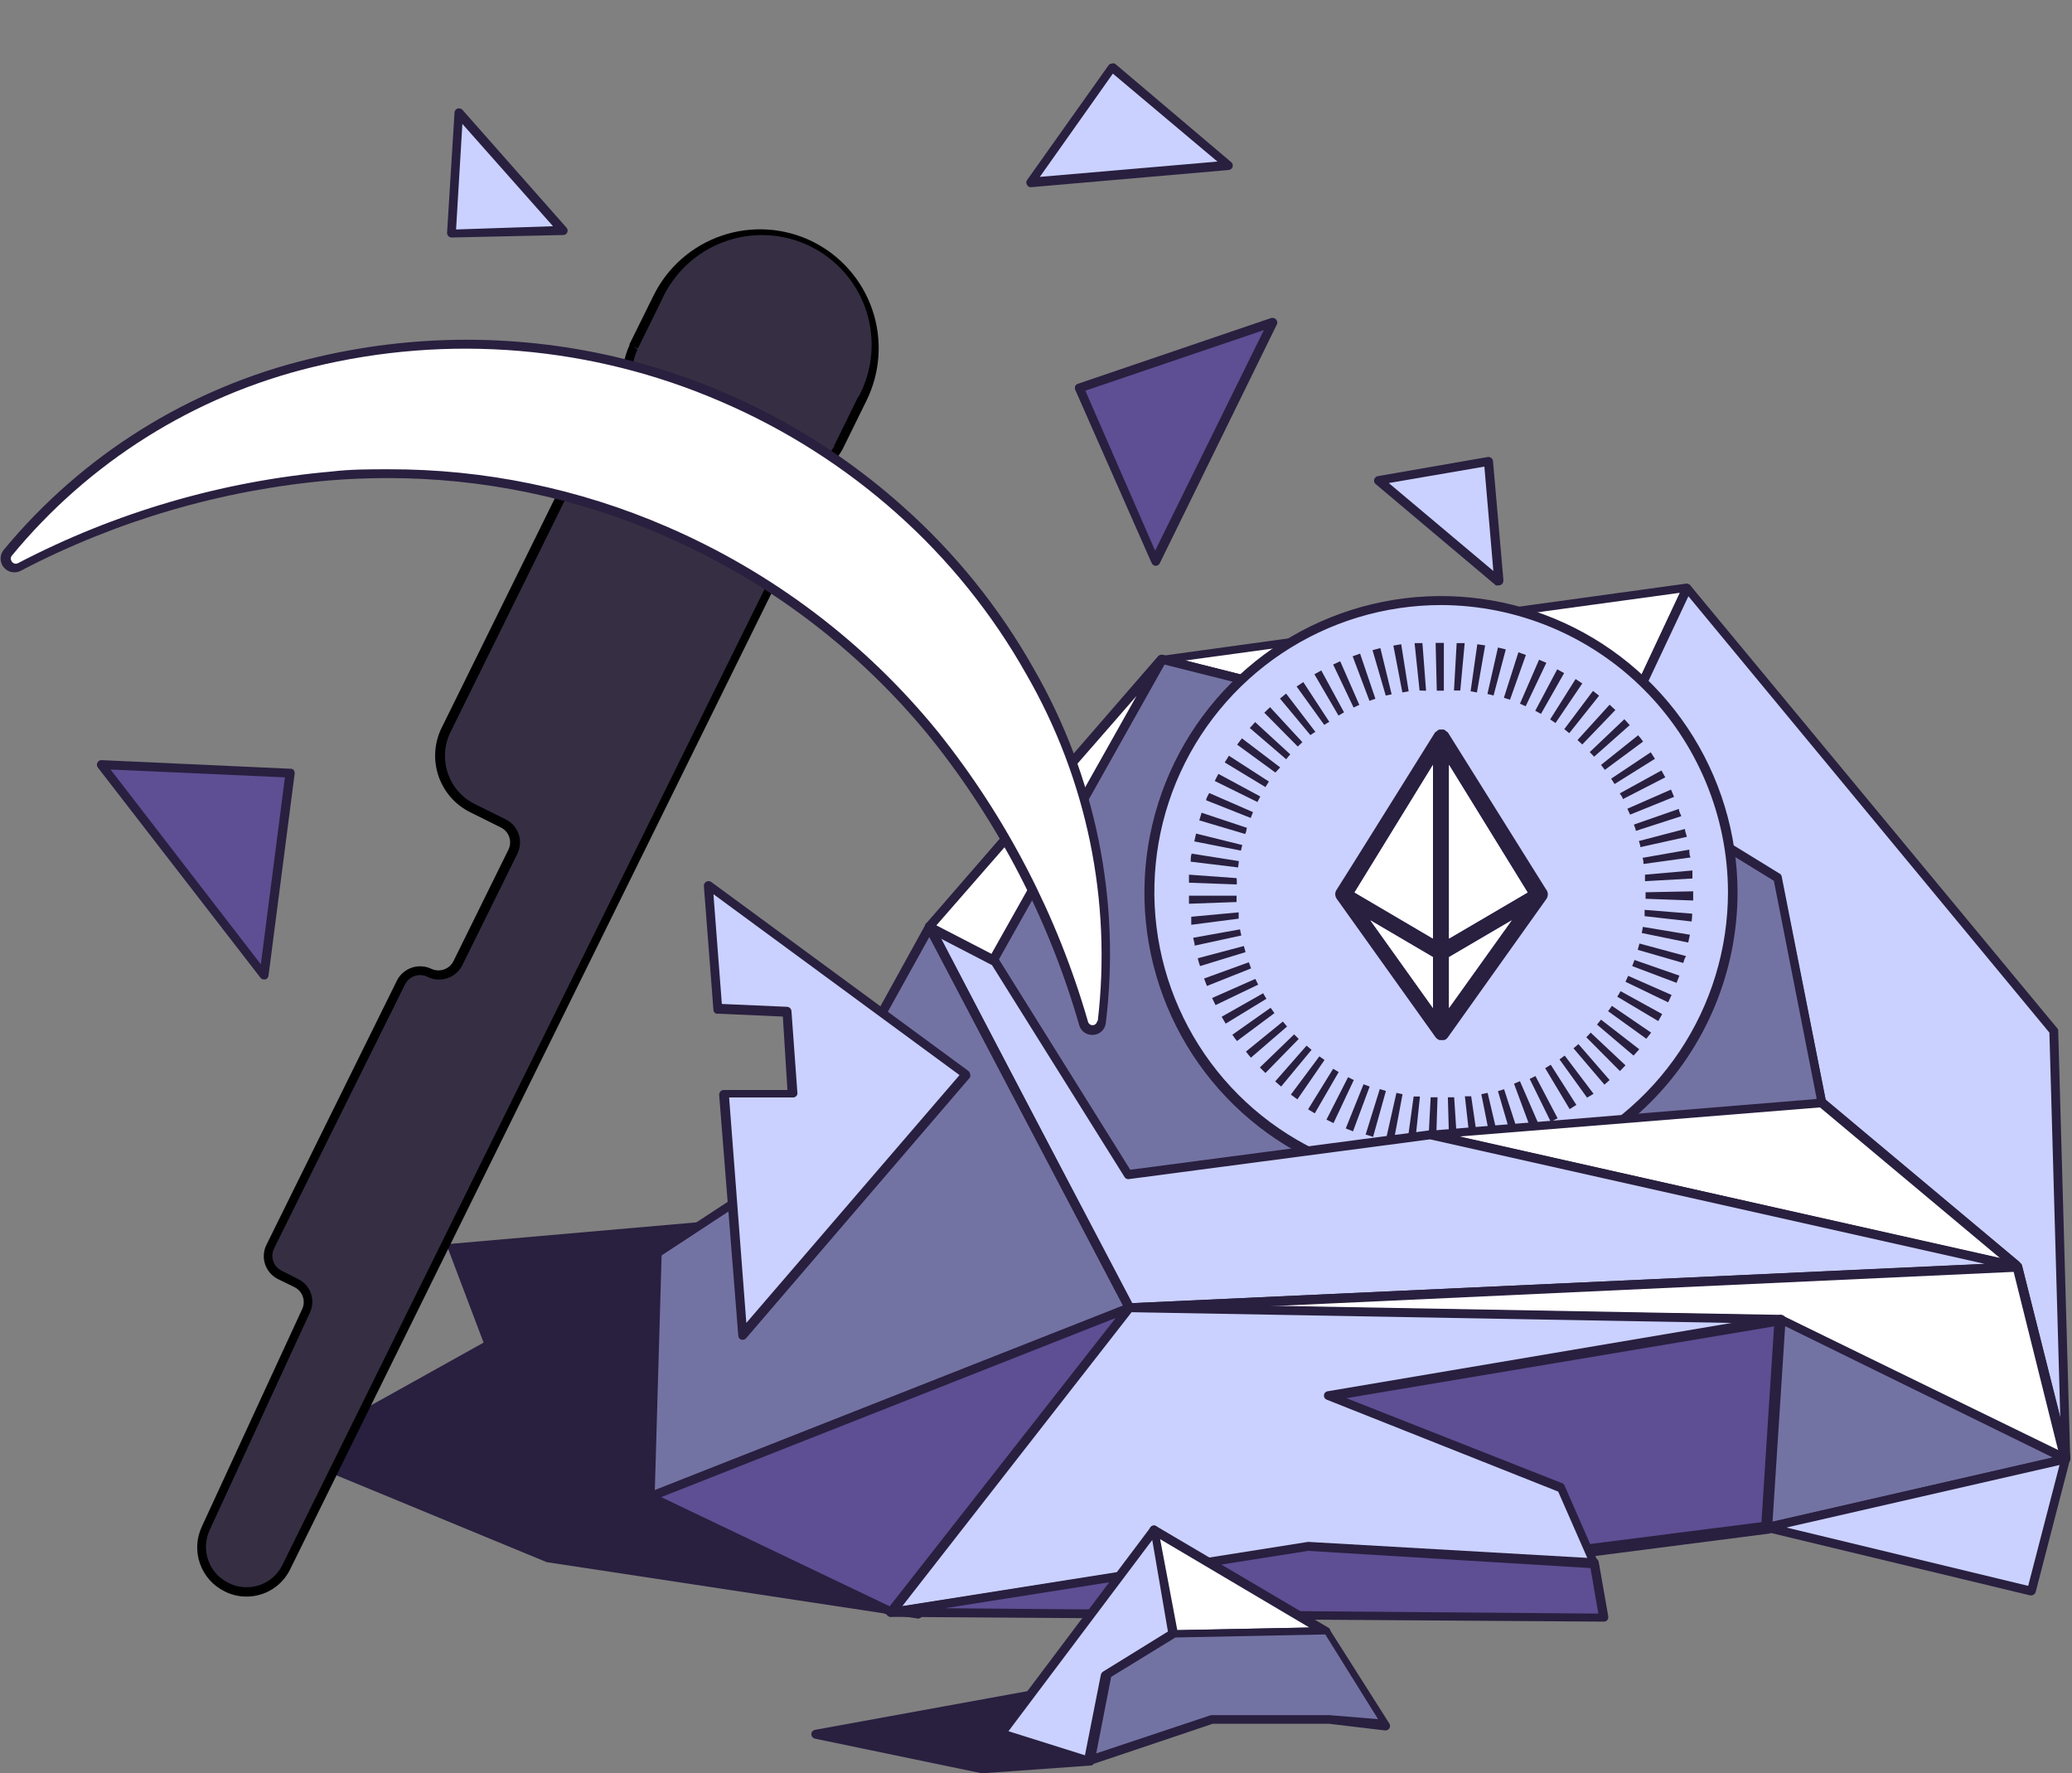
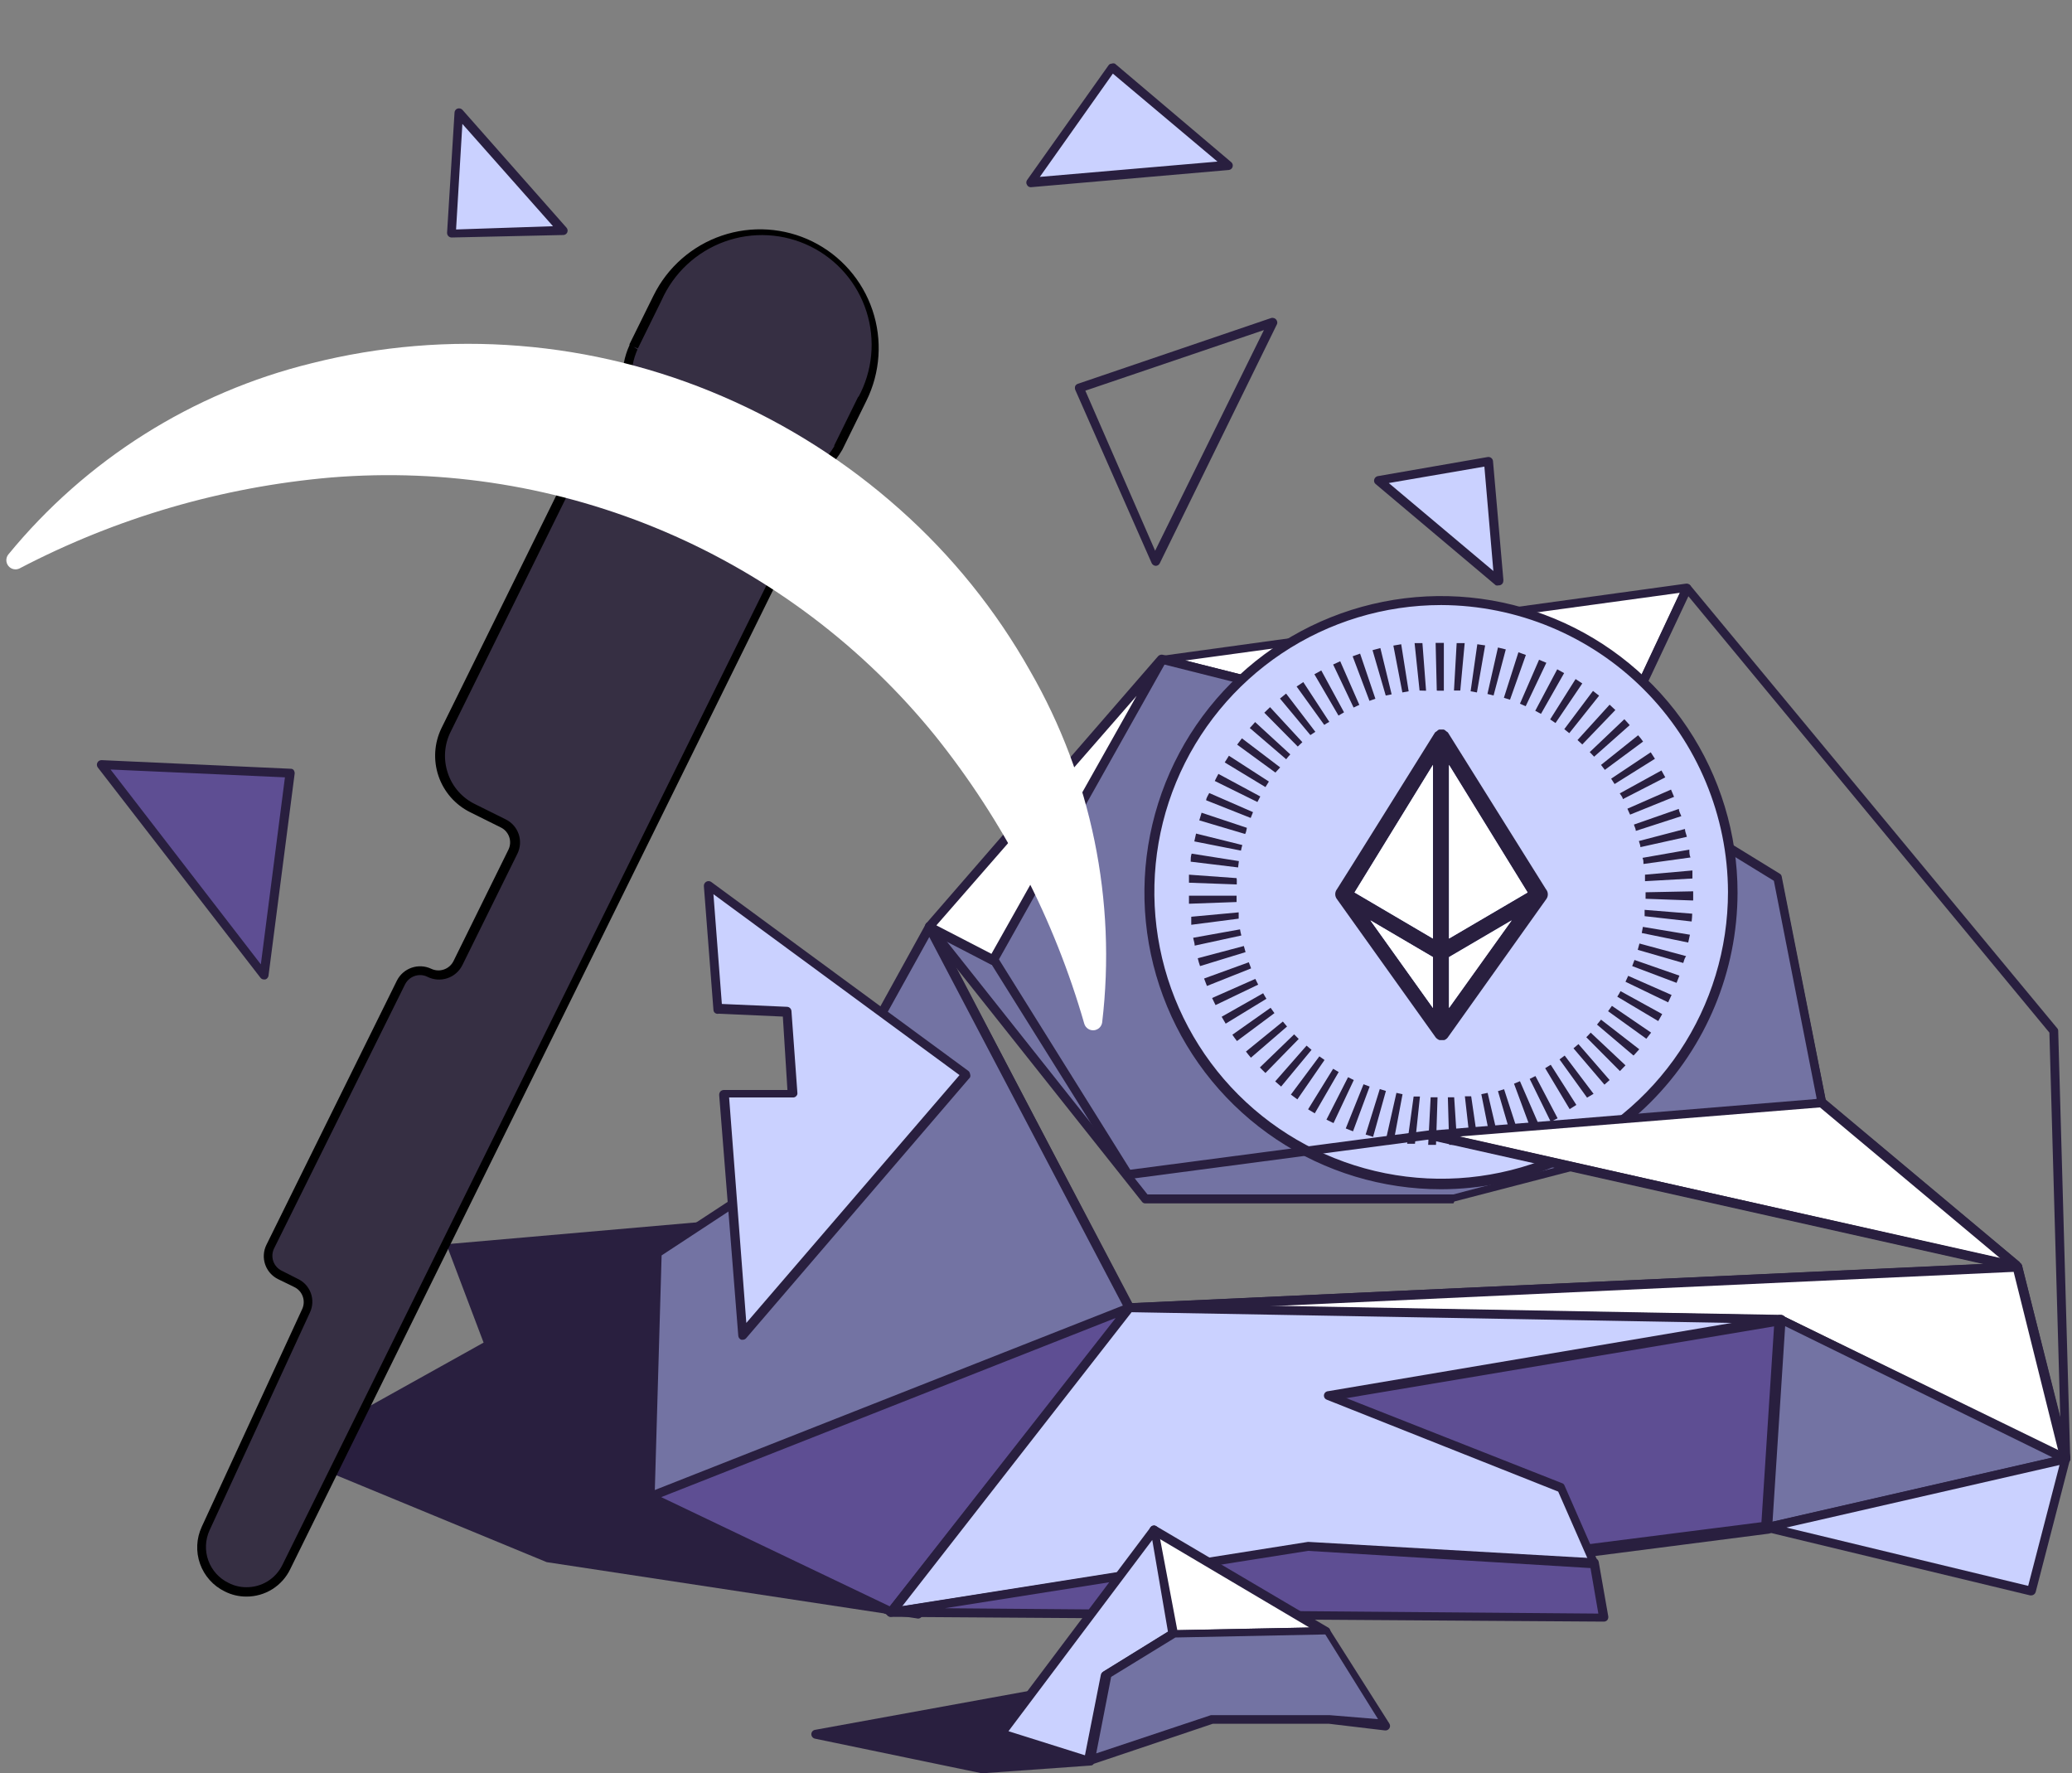
<svg xmlns="http://www.w3.org/2000/svg" width="298" height="255" viewBox="0 0 298 255" fill="none">
  <rect x="0" y="0" width="298" height="255" fill="#808080" stroke="none" />
  <g clip-path="url(#clip0_41_1988)">
    <path d="M156.535 253.247L141.19 254.347L117.21 249.369L149.825 243.429L156.535 253.247Z" fill="#291F3F" />
    <path d="M141.19 255.007L117.21 250.03C117.064 249.999 116.933 249.919 116.839 249.804C116.744 249.689 116.69 249.546 116.688 249.397C116.685 249.247 116.737 249.1 116.832 248.985C116.928 248.869 117.062 248.791 117.21 248.765L149.825 242.825C149.947 242.799 150.074 242.809 150.191 242.853C150.308 242.897 150.41 242.973 150.485 243.072L157.223 252.89C157.278 252.991 157.307 253.104 157.307 253.22C157.307 253.335 157.278 253.448 157.223 253.55C157.172 253.648 157.098 253.733 157.007 253.795C156.916 253.858 156.81 253.896 156.7 253.907L141.328 255.007H141.19ZM120.538 249.507L141.218 253.825L155.38 252.78L149.523 244.227L120.538 249.507Z" fill="#291F3F" />
    <path d="M131.84 232.1L78.655 223.987L42.3 208.972L70.213 193.38L64.96 179.52L129.227 173.745L131.84 232.1Z" fill="#291F3F" />
    <path d="M131.84 232.732L78.627 224.647L42.135 209.577C42.022 209.529 41.925 209.448 41.856 209.346C41.788 209.243 41.751 209.123 41.75 209C41.738 208.88 41.76 208.76 41.814 208.653C41.867 208.546 41.95 208.456 42.053 208.395L69.552 193.077L64.493 179.712C64.447 179.623 64.423 179.524 64.423 179.423C64.423 179.323 64.447 179.224 64.493 179.135C64.542 179.054 64.611 178.987 64.692 178.939C64.773 178.891 64.865 178.864 64.96 178.86L129.145 173.25C129.238 173.199 129.342 173.172 129.448 173.172C129.553 173.172 129.657 173.199 129.75 173.25C129.82 173.305 129.877 173.376 129.915 173.457C129.953 173.538 129.972 173.627 129.97 173.717L132.72 232.072C132.719 232.165 132.699 232.257 132.661 232.342C132.623 232.427 132.568 232.504 132.5 232.567C132.417 232.655 132.311 232.717 132.194 232.746C132.077 232.775 131.954 232.77 131.84 232.732ZM43.84 208.89L78.985 223.41L131.235 231.33L128.65 174.432L65.895 179.932L70.873 193.022C70.929 193.165 70.93 193.324 70.874 193.467C70.817 193.61 70.709 193.726 70.57 193.792L43.84 208.89Z" fill="#291F3F" />
    <path d="M256.057 189.722L190.965 200.64L189.948 217.277L227.65 223.052L254.133 219.642L256.057 189.722Z" fill="#5E4E93" />
    <path d="M227.65 223.905L189.947 218.13C189.739 218.09 189.552 217.976 189.42 217.81C189.289 217.643 189.222 217.434 189.232 217.222L190.25 200.722C190.26 200.527 190.337 200.342 190.467 200.197C190.597 200.052 190.773 199.956 190.965 199.925L256.057 188.925C256.185 188.91 256.315 188.922 256.438 188.96C256.561 188.998 256.675 189.061 256.773 189.145C256.869 189.23 256.944 189.336 256.991 189.456C257.039 189.575 257.058 189.704 257.047 189.832L255.122 219.752C255.111 219.951 255.031 220.139 254.895 220.285C254.76 220.431 254.577 220.524 254.38 220.55L227.898 223.96L227.65 223.905ZM190.855 216.535L227.65 222.172L253.335 218.9L255.15 190.74L191.9 201.355L190.855 216.535Z" fill="#291F3F" />
    <path d="M242.693 84.562L167.095 94.93L230.345 110.825L242.693 84.562Z" fill="white" />
    <path d="M230.345 111.484H230.18L166.93 95.562C166.787 95.524 166.662 95.437 166.577 95.317C166.492 95.196 166.451 95.049 166.462 94.902C166.469 94.755 166.528 94.616 166.629 94.51C166.73 94.403 166.866 94.338 167.013 94.325L242.5 83.93C242.613 83.917 242.728 83.933 242.834 83.977C242.939 84.02 243.033 84.089 243.105 84.177C243.166 84.276 243.198 84.391 243.198 84.507C243.198 84.623 243.166 84.738 243.105 84.837L230.757 111.099C230.723 111.191 230.668 111.274 230.597 111.341C230.525 111.407 230.439 111.457 230.345 111.484ZM170.477 94.984L229.987 109.999L241.592 85.249L170.477 94.984Z" fill="#291F3F" />
-     <path d="M242.693 84.562L230.345 110.825L255.645 126.362L261.997 158.592L290.185 182.187L297.088 209.825L295.355 148.252L242.693 84.562Z" fill="#CAD1FF" />
    <path d="M297.088 210.457C296.944 210.459 296.805 210.411 296.694 210.32C296.584 210.23 296.509 210.103 296.483 209.962L289.608 182.462L261.585 159.004C261.471 158.915 261.393 158.789 261.365 158.647L255.095 126.774L230.015 111.374C229.877 111.294 229.775 111.164 229.729 111.011C229.683 110.858 229.697 110.693 229.767 110.549L242.088 84.287C242.152 84.202 242.235 84.132 242.33 84.085C242.426 84.037 242.531 84.012 242.638 84.012C242.744 84.012 242.85 84.037 242.945 84.085C243.04 84.132 243.123 84.202 243.188 84.287L295.85 147.839C295.954 147.941 296.013 148.079 296.015 148.224L297.747 209.797C297.743 209.957 297.683 210.111 297.578 210.231C297.472 210.351 297.328 210.431 297.17 210.457H297.088ZM262.575 158.207L290.598 181.637C290.705 181.731 290.782 181.856 290.818 181.994L296.318 203.994L294.75 148.499L242.83 85.745L231.17 110.494L255.92 125.757C255.994 125.801 256.056 125.861 256.104 125.932C256.152 126.004 256.183 126.085 256.195 126.169L262.575 158.207Z" fill="#291F3F" />
    <path d="M255.645 126.362L261.998 158.592L209.033 172.397H164.73L133.655 133.292L167.095 94.93L230.345 110.825L255.645 126.362Z" fill="#7373A3" />
    <path d="M209.032 173.057H164.73C164.633 173.06 164.537 173.04 164.451 172.996C164.364 172.953 164.29 172.889 164.235 172.809L133.16 133.677C133.061 133.562 133.007 133.416 133.007 133.264C133.007 133.113 133.061 132.967 133.16 132.852L166.572 94.352C166.657 94.267 166.762 94.205 166.878 94.171C166.993 94.138 167.115 94.133 167.232 94.159L230.482 110.082H230.647L255.975 125.647C256.049 125.691 256.111 125.751 256.159 125.822C256.207 125.894 256.238 125.975 256.25 126.059L262.602 158.289C262.629 158.449 262.596 158.613 262.51 158.75C262.424 158.887 262.29 158.987 262.135 159.032L209.17 172.782L209.032 173.057ZM165.032 171.764H209.032L261.282 158.014L255.122 126.664L230.125 111.319L167.342 95.534L134.507 133.292L165.032 171.764Z" fill="#291F3F" />
    <path d="M249.265 128.369C249.27 136.683 246.81 144.811 242.195 151.725C237.58 158.639 231.017 164.029 223.338 167.213C215.659 170.397 207.208 171.231 199.054 169.611C190.9 167.99 183.411 163.988 177.532 158.11C171.654 152.231 167.652 144.742 166.031 136.588C164.411 128.434 165.245 119.983 168.429 112.304C171.613 104.625 177.003 98.062 183.917 93.447C190.831 88.832 198.959 86.371 207.272 86.377C218.41 86.377 229.091 90.801 236.966 98.676C244.841 106.551 249.265 117.232 249.265 128.369Z" fill="#CAD1FF" />
    <path d="M207.273 171.022C198.835 171.027 190.586 168.531 183.569 163.847C176.551 159.164 171.08 152.504 167.847 144.711C164.615 136.918 163.766 128.341 165.409 120.065C167.051 111.79 171.111 104.187 177.075 98.219C183.039 92.252 190.639 88.187 198.914 86.539C207.188 84.891 215.766 85.734 223.561 88.961C231.356 92.189 238.019 97.656 242.707 104.67C247.395 111.685 249.898 119.933 249.898 128.37C249.883 139.672 245.388 150.509 237.399 158.504C229.409 166.499 218.575 171 207.273 171.022ZM207.273 87.01C199.114 87.01 191.139 89.429 184.355 93.961C177.572 98.494 172.285 104.936 169.162 112.474C166.04 120.011 165.223 128.305 166.815 136.307C168.407 144.309 172.335 151.659 178.104 157.428C183.873 163.197 191.223 167.125 199.225 168.717C207.227 170.309 215.521 169.492 223.058 166.37C230.596 163.247 237.038 157.96 241.571 151.177C246.103 144.393 248.523 136.418 248.523 128.26C248.486 117.331 244.129 106.859 236.401 99.131C228.673 91.403 218.202 87.046 207.273 87.01Z" fill="#291F3F" />
    <path d="M207.273 161.205C225.407 161.205 240.108 146.504 240.108 128.37C240.108 110.235 225.407 95.534 207.273 95.534C189.138 95.534 174.438 110.235 174.438 128.37C174.438 146.504 189.138 161.205 207.273 161.205Z" fill="#CAD1FF" />
    <path d="M206.53 164.642H205.403L205.76 157.794H206.75L206.53 164.642ZM208.428 164.642L208.235 157.794H209.143L209.582 164.642H208.428ZM203.505 164.477H202.378L203.312 157.684H204.22L203.505 164.477ZM211.452 164.477L210.683 157.657H211.59L212.58 164.449L211.452 164.477ZM200.452 164.092L199.325 163.872L200.837 157.162L201.717 157.354L200.452 164.092ZM214.395 164.092L213.048 157.354L213.955 157.162L215.523 163.844L214.395 164.092ZM197.482 163.487L196.41 163.157L198.445 156.612L199.325 156.887L197.482 163.487ZM217.365 163.487L215.44 156.914L216.32 156.639L218.438 163.157C218.135 162.964 217.75 163.102 217.42 163.184L217.365 163.487ZM194.595 162.689L193.55 162.277L196.107 155.924L196.987 156.254L194.595 162.689ZM220.225 162.524L217.75 155.842L218.602 155.484L221.352 161.809L220.225 162.524ZM191.79 161.507L190.773 161.012L193.88 154.907L194.705 155.319L191.79 161.507ZM223.03 161.314L220.005 155.154L220.83 154.742L224.02 160.819L223.03 161.314ZM189.095 160.104L188.133 159.527L191.735 153.697L192.533 154.164L189.095 160.104ZM225.753 159.499L222.232 153.614L223.03 153.119L226.715 158.894L225.753 159.499ZM186.592 158.097L185.658 157.409L189.755 151.909L190.497 152.432L186.592 158.097ZM228.255 157.849L224.295 152.349L225.038 151.799L229.19 157.299L228.255 157.849ZM184.255 156.254L183.403 155.512L187.913 150.369L188.628 150.974L184.255 156.254ZM230.757 155.979L226.303 150.754L227.017 150.149L231.5 155.319L230.757 155.979ZM182 154.302C181.725 154.027 181.45 153.779 181.202 153.504L186.125 148.747L186.785 149.407L182 154.302ZM232.985 154.027L228.145 149.159C228.365 148.967 228.557 148.719 228.777 148.499L233.783 153.202L232.985 154.027ZM179.91 152.102C179.662 151.799 179.415 151.524 179.195 151.222L184.503 146.904L185.107 147.619L179.91 152.102ZM234.91 151.772L229.685 147.344L230.263 146.629L235.763 150.892C235.433 151.249 235.212 151.497 234.965 151.772H234.91ZM177.903 149.709C177.655 149.407 177.462 149.104 177.242 148.802L182.742 144.924L183.293 145.694L177.903 149.709ZM236.78 149.379L231.28 145.419L231.83 144.649L237.467 148.499L236.78 149.379ZM176.28 147.207L175.702 146.217L181.67 142.834C181.835 143.109 181.973 143.384 182.138 143.632L176.28 147.207ZM238.513 146.849L232.6 143.329C232.772 143.073 232.928 142.807 233.068 142.532L239.062 145.832C238.87 146.189 238.677 146.519 238.485 146.849H238.513ZM174.822 144.539L174.327 143.522L180.543 140.772L180.955 141.597L174.822 144.539ZM239.943 144.154L233.783 141.184C233.92 140.909 234.03 140.607 234.168 140.332L240.41 143.082C240.245 143.467 240.08 143.824 239.915 144.154H239.943ZM173.585 141.789L173.173 140.717L179.607 138.379L179.938 139.259L173.585 141.789ZM241.152 141.349L234.745 138.929L235.075 138.049L241.537 140.304C241.4 140.662 241.262 140.992 241.125 141.349H241.152ZM172.595 138.929C172.46 138.561 172.35 138.185 172.265 137.802L178.893 136.042L179.14 136.922L172.595 138.929ZM242.115 138.489L235.543 136.592L235.79 135.684L242.5 137.499C242.308 137.747 242.198 138.104 242.088 138.489H242.115ZM171.825 135.987C171.825 135.602 171.66 135.217 171.605 134.859L178.342 133.649C178.391 133.946 178.455 134.24 178.535 134.529L171.825 135.987ZM242.83 135.547L236.12 134.172L236.285 133.292L243.05 134.419C242.967 134.749 242.885 135.162 242.803 135.547H242.83ZM171.33 132.989C171.33 132.604 171.33 132.219 171.33 131.834L178.15 131.202V132.109L171.33 132.989ZM243.352 132.522L236.533 131.752V130.844L243.38 131.394C243.38 131.779 243.325 132.164 243.297 132.522H243.352ZM171 129.964C171 129.579 171 129.194 171 128.809H177.847C177.847 129.112 177.847 129.414 177.847 129.717L171 129.964ZM243.49 129.497L236.67 129.249V128.314L243.517 128.177V129.442L243.49 129.497ZM177.847 127.187L171 126.939C171 126.554 171 126.169 171 125.784L177.847 126.279C177.902 126.499 177.875 126.884 177.875 127.187H177.847ZM236.588 126.719C236.588 126.389 236.588 126.087 236.588 125.784L243.408 125.179C243.408 125.564 243.408 125.949 243.408 126.334L236.588 126.719ZM178.04 124.739L171.247 123.914C171.247 123.529 171.247 123.144 171.385 122.759L178.178 123.832C178.15 124.134 178.095 124.437 178.067 124.739H178.04ZM236.368 124.244C236.368 123.942 236.368 123.667 236.23 123.364L242.967 122.182C242.967 122.567 242.967 122.952 243.132 123.309L236.368 124.244ZM178.452 122.319L171.77 120.999L172.018 119.872L178.673 121.522C178.595 121.784 178.531 122.051 178.48 122.319H178.452ZM235.928 121.824C235.928 121.549 235.79 121.247 235.707 120.944L242.335 119.212C242.335 119.597 242.527 119.954 242.61 120.339L235.928 121.824ZM179.058 119.927L172.485 117.974L172.815 116.874L179.332 119.047C179.25 119.349 179.25 119.624 179.085 119.927H179.058ZM235.267 119.487C235.267 119.184 235.075 118.882 234.993 118.579L241.455 116.324C241.455 116.654 241.675 117.012 241.812 117.369L235.267 119.487ZM179.855 117.617L173.475 115.087C173.475 114.729 173.75 114.399 173.915 114.042L180.212 116.792C180.13 117.012 179.993 117.314 179.883 117.617H179.855ZM234.443 117.149C234.305 116.874 234.195 116.599 234.057 116.297L240.328 113.547C240.465 113.904 240.63 114.234 240.767 114.592L234.443 117.149ZM180.845 115.334L174.712 112.309C174.877 111.979 175.043 111.622 175.235 111.292L181.258 114.537L180.845 115.334ZM233.398 114.922C233.398 114.647 233.122 114.372 232.957 114.097L238.953 110.797L239.503 111.787L233.398 114.922ZM182 113.189L176.143 109.642L176.747 108.679L182.495 112.392L182 113.189ZM232.215 112.749L231.72 111.979L237.412 108.184L238.017 109.119L232.215 112.749ZM183.43 111.099L177.93 107.084L178.617 106.177L184.117 110.357L183.43 111.099ZM230.812 110.714L230.263 109.999L235.598 105.737C235.857 106.022 236.096 106.325 236.312 106.644L230.812 110.714ZM184.97 109.174L179.745 104.692C180.02 104.417 180.267 104.114 180.515 103.839L185.575 108.487C185.358 108.712 185.156 108.951 184.97 109.202V109.174ZM229.273 108.817L228.64 108.157L233.618 103.427C233.893 103.702 234.14 104.004 234.388 104.279L229.273 108.817ZM186.648 107.359L181.835 102.492L182.66 101.694L187.308 106.727L186.648 107.359ZM227.568 107.057L226.88 106.424L231.5 101.337L232.325 102.107L227.568 107.057ZM188.462 105.709L184.09 100.457L184.97 99.742L189.178 105.242L188.462 105.709ZM225.697 105.434L224.982 104.857L229.108 99.357L229.987 100.044L225.697 105.434ZM190.442 104.224L186.482 98.725L187.445 98.092L191.185 103.812C190.929 103.944 190.681 104.091 190.442 104.252V104.224ZM223.717 103.977L222.947 103.454L226.605 97.652L227.568 98.284L223.717 103.977ZM192.505 102.904L189.04 96.965L190.03 96.415L193.303 102.437L192.505 102.904ZM221.628 102.657L220.803 102.217L223.965 96.249L224.955 96.799L221.628 102.657ZM194.678 101.749L191.735 95.562L192.753 95.094L195.503 101.364L194.678 101.749ZM219.428 101.557L218.602 101.199L221.352 94.874L222.398 95.314L219.428 101.557ZM196.96 100.787L194.54 94.379L195.612 93.995L197.812 100.484L196.96 100.787ZM217.173 100.622L216.293 100.347L218.383 93.802L219.455 94.187L217.173 100.622ZM199.298 100.017L197.4 93.499L198.528 93.197L200.15 99.852L199.298 100.017ZM214.808 100.017L213.928 99.797L215.44 93.115L216.567 93.389L214.808 100.017ZM201.69 99.577L200.398 92.84L201.525 92.647L202.597 99.412L201.69 99.577ZM212.415 99.577L211.508 99.412L212.47 92.647L213.597 92.812L212.415 99.577ZM204.165 99.302L203.45 92.482H204.577L205.1 99.329L204.165 99.302ZM210.023 99.302H209.115L209.5 92.482H210.655L210.023 99.302ZM206.64 99.302L206.475 92.454H207.658V99.329H206.778L206.64 99.302Z" fill="#291F3F" />
    <path d="M222.342 127.874L208.235 105.324L207.96 105.132C207.876 105.025 207.761 104.948 207.63 104.912C207.63 104.912 207.41 104.912 207.327 104.912C207.245 104.912 207.107 104.912 206.997 104.912C206.867 104.948 206.751 105.025 206.667 105.132L206.393 105.324C206.393 105.324 192.395 127.764 192.285 127.874C192.124 128.078 192.037 128.33 192.037 128.589C192.037 128.849 192.124 129.101 192.285 129.304L206.503 149.214C206.646 149.373 206.825 149.495 207.025 149.572H207.383H207.712C207.908 149.502 208.08 149.378 208.207 149.214L222.425 129.249C222.561 129.042 222.626 128.796 222.611 128.548C222.596 128.301 222.502 128.064 222.342 127.874ZM206.09 144.952L197.097 132.357L206.09 137.637V144.952ZM206.09 134.969L194.815 128.342L206.09 109.999V134.969ZM208.4 144.952V137.637L217.393 132.357L208.4 144.952ZM208.4 134.969V109.999L219.702 128.342L208.4 134.969Z" fill="#291F3F" />
    <path d="M208.4 144.952L217.42 132.357L208.4 137.637V144.952Z" fill="white" />
    <path d="M206.09 144.952V137.637L197.098 132.357L206.09 144.952Z" fill="white" />
    <path d="M206.09 134.97V110L194.815 128.342L206.09 134.97Z" fill="white" />
    <path d="M208.4 134.97L219.702 128.342L208.4 110V134.97Z" fill="white" />
    <path d="M205.677 163.24L290.185 182.187L261.997 158.592L205.677 163.24Z" fill="white" />
    <path d="M290.487 181.5L262.41 157.987C262.259 157.935 262.094 157.935 261.943 157.987L205.622 162.607C205.471 162.626 205.331 162.696 205.226 162.806C205.12 162.917 205.057 163.06 205.045 163.212C205.034 163.367 205.077 163.52 205.168 163.646C205.258 163.771 205.39 163.861 205.54 163.9L290.047 182.847H290.213C290.355 182.838 290.491 182.783 290.6 182.69C290.708 182.597 290.784 182.471 290.815 182.332C290.846 182.192 290.831 182.046 290.772 181.916C290.713 181.786 290.613 181.678 290.487 181.61V181.5ZM209.94 163.432L261.75 159.252L287.71 180.977L209.94 163.432Z" fill="#291F3F" />
-     <path d="M162.228 168.959L142.84 138.022L133.655 133.292L162.448 188.072L290.185 182.187L205.678 163.239L162.228 168.959Z" fill="#CAD1FF" />
    <path d="M290.322 181.5L205.815 162.552H205.595L162.557 168.217L143.5 137.692C143.447 137.585 143.36 137.498 143.252 137.445L134.067 132.715C133.96 132.636 133.83 132.594 133.696 132.594C133.563 132.594 133.433 132.636 133.325 132.715C133.238 132.819 133.19 132.95 133.19 133.086C133.19 133.222 133.238 133.353 133.325 133.457L161.87 188.375C161.928 188.476 162.013 188.56 162.114 188.618C162.216 188.676 162.331 188.706 162.447 188.705L290.185 182.847C290.334 182.816 290.467 182.735 290.563 182.617C290.659 182.5 290.711 182.353 290.711 182.201C290.711 182.049 290.659 181.902 290.563 181.784C290.467 181.666 290.334 181.585 290.185 181.555L290.322 181.5ZM162.75 187.412L135.25 134.75L142.482 138.49L161.732 169.262C161.792 169.367 161.881 169.452 161.989 169.506C162.097 169.56 162.218 169.58 162.337 169.565L205.677 163.845L285.427 181.747L162.75 187.412Z" fill="#291F3F" />
    <path d="M162.448 188.072L256.057 189.722L297.088 209.825L290.185 182.187L162.448 188.072Z" fill="white" />
    <path d="M290.818 182.05C290.78 181.904 290.694 181.776 290.574 181.686C290.454 181.596 290.307 181.55 290.158 181.555L162.42 187.412C162.252 187.425 162.095 187.5 161.978 187.622C161.862 187.743 161.794 187.904 161.788 188.072C161.794 188.238 161.863 188.395 161.98 188.512C162.097 188.629 162.254 188.698 162.42 188.705L255.92 190.355L296.812 210.402H297.088C297.174 210.41 297.261 210.399 297.343 210.371C297.425 210.342 297.499 210.296 297.562 210.236C297.624 210.176 297.673 210.104 297.705 210.023C297.737 209.943 297.752 209.856 297.747 209.77C297.776 209.652 297.776 209.53 297.747 209.412L290.818 182.05ZM256.25 189.145H256.003L182.55 187.852L289.608 182.902L296.043 208.697L256.25 189.145Z" fill="#291F3F" />
    <path d="M115.23 166.677L94.522 180.262L93.505 215.242L128.155 231.879L162.448 188.072L133.655 133.292L115.23 166.677Z" fill="#7373A3" />
    <path d="M134.232 132.989C134.18 132.881 134.098 132.79 133.996 132.727C133.894 132.663 133.775 132.631 133.655 132.632C133.407 132.632 133.215 132.632 133.105 132.962L114.763 166.21L94.165 179.712C94.082 179.772 94.014 179.85 93.966 179.941C93.918 180.031 93.892 180.132 93.89 180.234L92.873 215.215C92.866 215.339 92.896 215.464 92.96 215.571C93.023 215.679 93.117 215.765 93.23 215.82L127.852 232.32C127.943 232.343 128.037 232.343 128.128 232.32C128.227 232.319 128.326 232.296 128.416 232.253C128.506 232.211 128.586 232.149 128.65 232.072L162.943 188.264C163.009 188.162 163.044 188.043 163.044 187.921C163.044 187.799 163.009 187.679 162.943 187.577L134.232 132.989ZM127.962 231L94.165 214.747L95.155 180.537L115.587 167.117C115.674 167.058 115.749 166.984 115.807 166.897L133.655 134.749L161.678 188.099L127.962 231Z" fill="#291F3F" />
    <path d="M128.155 231.88L162.448 188.072L93.505 215.242L128.155 231.88Z" fill="#5E4E93" />
    <path d="M162.2 187.467L93.257 214.637C93.144 214.685 93.047 214.766 92.979 214.868C92.91 214.971 92.873 215.091 92.873 215.215C92.862 215.34 92.89 215.466 92.954 215.574C93.019 215.683 93.115 215.768 93.23 215.82L127.852 232.32C127.943 232.343 128.037 232.343 128.127 232.32C128.227 232.319 128.326 232.296 128.416 232.253C128.506 232.211 128.586 232.149 128.65 232.072L162.942 188.265C163.027 188.154 163.073 188.019 163.073 187.88C163.073 187.74 163.027 187.605 162.942 187.495C162.834 187.419 162.707 187.377 162.575 187.372C162.444 187.367 162.313 187.4 162.2 187.467ZM127.962 231L95.1 215.297L160.467 189.529L127.962 231Z" fill="#291F3F" />
    <path d="M254.132 219.642L297.088 209.825L256.057 189.722L254.132 219.642Z" fill="#7373A3" />
    <path d="M297.5 209.247L256.25 189.145C256.155 189.105 256.051 189.089 255.948 189.097C255.845 189.105 255.746 189.137 255.658 189.191C255.569 189.244 255.495 189.318 255.44 189.405C255.385 189.493 255.352 189.592 255.343 189.695L253.418 219.615C253.406 219.713 253.42 219.813 253.459 219.905C253.498 219.996 253.559 220.076 253.638 220.137C253.691 220.192 253.755 220.235 253.826 220.263C253.897 220.291 253.974 220.305 254.05 220.302H254.188L297.142 210.457C297.271 210.431 297.388 210.366 297.478 210.271C297.568 210.175 297.626 210.054 297.644 209.924C297.663 209.794 297.64 209.662 297.58 209.546C297.519 209.429 297.424 209.335 297.307 209.275L297.5 209.247ZM254.93 218.845L256.745 190.712L295.245 209.605L254.93 218.845Z" fill="#291F3F" />
    <path d="M162.448 188.072L128.155 231.88L188.243 222.365L229.355 224.73L224.598 213.867L190.965 200.64L256.058 189.722L162.448 188.072Z" fill="#CAD1FF" />
    <path d="M256.085 189.089L162.585 187.412C162.338 187.412 162.2 187.412 162.063 187.659L127.633 231.467C127.553 231.56 127.501 231.674 127.485 231.795C127.469 231.916 127.488 232.04 127.54 232.15C127.593 232.261 127.676 232.354 127.78 232.418C127.884 232.482 128.005 232.515 128.128 232.512L188.105 222.997L229.19 225.389C229.301 225.394 229.412 225.371 229.513 225.323C229.613 225.275 229.701 225.204 229.767 225.114C229.816 225.016 229.841 224.908 229.841 224.798C229.841 224.689 229.816 224.58 229.767 224.482L225.01 213.619C224.98 213.541 224.932 213.47 224.87 213.413C224.808 213.356 224.733 213.313 224.653 213.289L193.193 200.887L256.25 190.354C256.408 190.322 256.549 190.236 256.649 190.11C256.75 189.985 256.803 189.828 256.8 189.667C256.793 189.581 256.769 189.498 256.729 189.422C256.689 189.345 256.634 189.278 256.567 189.224C256.5 189.17 256.423 189.13 256.34 189.107C256.257 189.084 256.17 189.078 256.085 189.089ZM190.855 200.089C190.725 200.129 190.612 200.209 190.531 200.318C190.451 200.427 190.407 200.559 190.407 200.694C190.407 200.83 190.451 200.962 190.531 201.071C190.612 201.18 190.725 201.26 190.855 201.299L224.102 214.499L228.338 224.152L188.16 221.842L129.75 230.999L162.75 188.704L249.073 190.244L190.855 200.089Z" fill="#291F3F" />
    <path d="M292.165 228.827L297.088 209.824L254.132 219.642L292.165 228.827Z" fill="#CAD1FF" />
    <path d="M296.95 209.192L253.995 219.037C253.854 219.063 253.727 219.138 253.637 219.249C253.546 219.36 253.498 219.499 253.5 219.642C253.495 219.785 253.539 219.925 253.624 220.04C253.708 220.155 253.83 220.237 253.968 220.274L292 229.432H292.138C292.278 229.428 292.414 229.381 292.527 229.298C292.64 229.214 292.725 229.098 292.77 228.965L297.693 209.962C297.722 209.851 297.723 209.735 297.694 209.624C297.665 209.513 297.608 209.412 297.527 209.33C297.448 209.265 297.354 209.219 297.254 209.195C297.154 209.171 297.05 209.17 296.95 209.192ZM291.698 228.057L256.938 219.669L296.208 210.677L291.698 228.057Z" fill="#291F3F" />
    <path d="M188.243 222.365L128.155 231.879L230.703 232.567L229.355 224.73L188.243 222.365Z" fill="#5E4E93" />
    <path d="M229.382 224.097L188.133 221.732L128.018 231.247C127.857 231.274 127.713 231.359 127.611 231.486C127.51 231.612 127.459 231.772 127.468 231.934C127.481 232.092 127.554 232.24 127.671 232.347C127.788 232.454 127.941 232.513 128.1 232.512L230.675 233.199C230.768 233.198 230.86 233.178 230.945 233.14C231.03 233.102 231.107 233.048 231.17 232.979C231.28 232.829 231.329 232.642 231.307 232.457L229.932 224.619C229.914 224.483 229.85 224.356 229.75 224.261C229.65 224.166 229.52 224.108 229.382 224.097ZM135.883 231.274L188.133 223.024L228.75 225.499L229.878 232.044L135.883 231.274Z" fill="#291F3F" />
    <path d="M168.58 235.069L190.69 234.629L165.967 220.027L168.58 235.069Z" fill="white" />
    <path d="M166.298 219.477C166.195 219.411 166.076 219.375 165.954 219.375C165.832 219.375 165.712 219.411 165.61 219.477C165.513 219.549 165.436 219.645 165.387 219.756C165.339 219.867 165.321 219.989 165.335 220.11L168.085 235.152C168.11 235.303 168.187 235.44 168.303 235.54C168.418 235.641 168.565 235.698 168.718 235.702L190.718 235.262C190.856 235.247 190.986 235.192 191.094 235.105C191.201 235.017 191.281 234.899 191.323 234.767C191.359 234.631 191.349 234.487 191.294 234.358C191.239 234.228 191.143 234.121 191.02 234.052L166.298 219.477ZM169.048 234.437L166.765 221.292L188.325 234.052L169.048 234.437Z" fill="#291F3F" />
    <path d="M143.857 249.287L156.535 253.247L158.955 240.982L168.58 235.069L165.967 220.027L143.857 249.287Z" fill="#CAD1FF" />
    <path d="M166.133 219.394C166.01 219.369 165.884 219.379 165.767 219.423C165.65 219.467 165.548 219.543 165.472 219.642L143.472 248.902C143.424 248.996 143.399 249.099 143.399 249.205C143.399 249.31 143.424 249.413 143.472 249.507C143.507 249.602 143.562 249.688 143.633 249.759C143.704 249.83 143.79 249.885 143.885 249.919L156.563 253.852H156.755C156.863 253.88 156.977 253.88 157.085 253.852C157.164 253.805 157.233 253.742 157.285 253.665C157.337 253.589 157.372 253.503 157.388 253.412L159.753 241.45L169.13 235.674C169.242 235.609 169.331 235.51 169.385 235.392C169.44 235.274 169.456 235.142 169.433 235.014L166.6 220C166.595 219.863 166.547 219.731 166.463 219.622C166.379 219.514 166.264 219.434 166.133 219.394ZM158.625 240.432C158.546 240.479 158.477 240.543 158.425 240.619C158.373 240.695 158.338 240.781 158.323 240.872L156.04 252.422L145.04 248.957L165.72 221.457L167.975 234.63L158.625 240.432Z" fill="#291F3F" />
    <path d="M168.58 235.07L158.955 240.982L156.535 253.247L174.218 247.307H191.075L199.16 248.27L190.69 234.63L168.58 235.07Z" fill="#7373A3" />
    <path d="M191.212 234.3C191.155 234.206 191.074 234.128 190.978 234.075C190.881 234.022 190.773 233.995 190.662 233.997L168.662 234.437C168.564 234.409 168.459 234.409 168.36 234.437L158.735 240.35C158.656 240.396 158.587 240.46 158.535 240.536C158.483 240.612 158.448 240.699 158.432 240.79L156.013 253.027C155.997 253.138 156.009 253.251 156.047 253.357C156.086 253.462 156.149 253.557 156.232 253.632C156.344 253.737 156.492 253.796 156.645 253.797H156.865L174.437 247.885H191.102L199.187 248.847C199.311 248.861 199.435 248.84 199.547 248.787C199.659 248.733 199.754 248.649 199.82 248.545C199.886 248.442 199.922 248.323 199.922 248.201C199.922 248.079 199.886 247.959 199.82 247.857L191.212 234.3ZM191.212 246.647H174.355H174.162L157.662 252.147L159.807 241.147L169.047 235.482L190.607 235.042L198.197 247.225L191.212 246.647Z" fill="#291F3F" />
    <path d="M142.84 138.022L167.095 94.93L133.655 133.292L142.84 138.022Z" fill="white" />
    <path d="M166.6 94.49L133.188 132.989C133.122 133.064 133.073 133.152 133.045 133.246C133.016 133.341 133.009 133.441 133.023 133.539C133.044 133.636 133.087 133.725 133.149 133.802C133.211 133.878 133.29 133.939 133.38 133.979L142.565 138.737C142.655 138.762 142.75 138.762 142.84 138.737C142.955 138.731 143.068 138.698 143.168 138.64C143.268 138.583 143.354 138.503 143.418 138.407L167.645 95.287C167.723 95.153 167.75 94.995 167.72 94.843C167.689 94.691 167.604 94.555 167.48 94.462C167.356 94.358 167.197 94.302 167.035 94.308C166.872 94.313 166.718 94.377 166.6 94.49ZM142.593 137.169L134.673 133.072L163.465 100.072L142.593 137.169Z" fill="#291F3F" />
    <path d="M116.577 35.31C112.665 33.403 108.158 33.119 104.037 34.52C99.917 35.921 96.517 38.893 94.578 42.79L91.25 49.802C88.335 55.715 92.57 63.745 100.682 67.76C108.795 71.775 117.787 70.235 120.702 64.322L124.167 57.31C126.066 53.384 126.334 48.866 124.912 44.743C123.489 40.621 120.493 37.229 116.577 35.31Z" fill="#362F43" />
    <path d="M116.852 34.732C112.793 32.733 108.107 32.428 103.822 33.882C99.537 35.336 96.005 38.431 94 42.487L90.535 49.499V49.637C89.789 51.265 89.452 53.05 89.553 54.837C89.653 56.625 90.189 58.361 91.112 59.895C93.2 63.629 96.401 66.619 100.27 68.447C103.205 69.93 106.442 70.72 109.73 70.757C112.011 70.917 114.291 70.432 116.309 69.357C118.327 68.282 120.002 66.661 121.143 64.68L124.607 57.639C126.616 53.573 126.927 48.876 125.473 44.58C124.019 40.284 120.918 36.742 116.852 34.732ZM123.452 57.007L119.987 64.047C119.987 64.047 119.987 64.047 119.987 64.184C118.938 65.933 117.423 67.356 115.611 68.293C113.8 69.23 111.764 69.645 109.73 69.492C106.641 69.462 103.601 68.718 100.847 67.32C97.218 65.632 94.215 62.841 92.267 59.344C91.442 57.987 90.958 56.45 90.858 54.864C90.757 53.279 91.043 51.693 91.69 50.242L91.14 49.885L91.745 50.105L95.155 43.175C96.019 41.233 97.266 39.486 98.821 38.038C100.376 36.591 102.208 35.472 104.206 34.749C106.204 34.026 108.328 33.714 110.449 33.831C112.571 33.949 114.647 34.493 116.553 35.433C118.459 36.372 120.156 37.686 121.542 39.297C122.928 40.907 123.974 42.781 124.618 44.806C125.263 46.831 125.492 48.965 125.291 51.081C125.091 53.196 124.465 55.249 123.452 57.117V57.007Z" fill="black" />
    <path d="M103.515 62.012C101.586 61.04 99.483 60.461 97.328 60.309C95.173 60.156 93.009 60.433 90.962 61.124C88.915 61.815 87.026 62.906 85.404 64.333C83.783 65.76 82.461 67.495 81.515 69.437L64.08 104.995C63.576 105.979 63.275 107.054 63.195 108.157C63.115 109.26 63.258 110.368 63.614 111.414C63.971 112.461 64.534 113.425 65.271 114.25C66.008 115.074 66.903 115.743 67.903 116.215L72.33 118.414C73.049 118.775 73.597 119.405 73.855 120.167C74.112 120.929 74.058 121.762 73.705 122.485L65.785 138.517C65.609 138.876 65.364 139.196 65.064 139.46C64.764 139.723 64.415 139.925 64.037 140.052C63.658 140.18 63.258 140.232 62.86 140.204C62.461 140.177 62.072 140.071 61.715 139.892C60.992 139.539 60.159 139.485 59.397 139.742C58.635 140 58.005 140.548 57.645 141.267L39 179.299C38.647 180.022 38.593 180.855 38.85 181.617C39.108 182.379 39.656 183.009 40.375 183.37L42.74 184.525C43.45 184.88 43.994 185.498 44.255 186.248C44.517 186.997 44.477 187.819 44.142 188.54L29.705 219.835C29.017 221.34 28.933 223.052 29.47 224.618C30.008 226.184 31.125 227.484 32.593 228.25C34.095 229.02 35.843 229.163 37.451 228.648C39.059 228.132 40.398 227 41.172 225.5L110.94 83.902C111.895 81.978 112.46 79.885 112.604 77.742C112.747 75.599 112.466 73.448 111.776 71.414C111.086 69.38 110.001 67.503 108.583 65.889C107.166 64.276 105.443 62.958 103.515 62.012Z" fill="#362F43" />
    <path d="M103.79 61.435C101.462 60.263 98.889 59.66 96.282 59.675C93.111 59.661 90 60.542 87.305 62.215C84.611 63.888 82.442 66.286 81.047 69.135L63.502 104.692C62.453 106.842 62.294 109.319 63.062 111.585C63.829 113.851 65.46 115.723 67.6 116.792L72.028 118.992C72.595 119.271 73.029 119.762 73.236 120.36C73.442 120.958 73.403 121.613 73.127 122.182L65.207 138.242C64.919 138.8 64.425 139.223 63.829 139.424C63.234 139.624 62.584 139.585 62.017 139.315C61.14 138.901 60.136 138.845 59.217 139.158C58.298 139.471 57.538 140.128 57.095 140.992L38.312 179.025C37.884 179.9 37.82 180.91 38.135 181.832C38.449 182.755 39.116 183.515 39.99 183.947L42.355 185.102C42.916 185.381 43.345 185.868 43.55 186.459C43.756 187.05 43.722 187.698 43.455 188.265L29.017 219.56C28.24 221.232 28.151 223.143 28.768 224.882C29.385 226.62 30.659 228.046 32.318 228.855C33.279 229.346 34.345 229.6 35.425 229.597C36.746 229.606 38.043 229.238 39.163 228.537C40.283 227.835 41.181 226.83 41.75 225.637L111.517 84.177C112.506 82.177 113.09 80.001 113.236 77.775C113.382 75.549 113.088 73.316 112.37 71.203C111.653 69.091 110.525 67.141 109.053 65.464C107.581 63.788 105.792 62.419 103.79 61.435ZM110.5 83.627L40.595 225.087C40.118 226.048 39.38 226.854 38.466 227.414C37.551 227.973 36.497 228.263 35.425 228.25C34.545 228.253 33.678 228.046 32.895 227.645C31.531 226.995 30.478 225.834 29.963 224.414C29.448 222.993 29.514 221.427 30.145 220.055L44.583 188.732C44.987 187.864 45.032 186.87 44.708 185.969C44.383 185.067 43.715 184.331 42.85 183.92L40.513 182.737C39.945 182.459 39.511 181.967 39.304 181.369C39.098 180.771 39.137 180.116 39.413 179.547L58.25 141.57C58.45 141.165 58.76 140.824 59.144 140.586C59.528 140.347 59.971 140.221 60.422 140.222C60.785 140.222 61.143 140.307 61.468 140.47C61.908 140.691 62.388 140.824 62.879 140.86C63.371 140.895 63.865 140.833 64.333 140.677C64.8 140.522 65.233 140.275 65.605 139.951C65.977 139.628 66.281 139.234 66.5 138.792L74.42 122.76C74.848 121.884 74.912 120.874 74.598 119.952C74.283 119.029 73.616 118.269 72.743 117.837L68.315 115.637C67.4 115.193 66.582 114.57 65.912 113.805C65.241 113.04 64.73 112.148 64.41 111.182C63.751 109.238 63.889 107.112 64.795 105.27L82.34 69.712C83.624 67.073 85.626 64.85 88.117 63.298C90.607 61.746 93.485 60.929 96.42 60.94C98.837 60.936 101.22 61.501 103.377 62.59C105.227 63.503 106.878 64.772 108.237 66.323C109.596 67.875 110.635 69.679 111.297 71.633C111.958 73.586 112.228 75.651 112.092 77.709C111.955 79.767 111.414 81.778 110.5 83.627Z" fill="black" />
-     <path d="M166.077 80.712L183.018 46.364L155.242 55.797L166.077 80.712Z" fill="#5E4E93" />
    <path d="M182.825 45.732L155.023 55.192C154.94 55.219 154.863 55.262 154.797 55.319C154.731 55.375 154.677 55.444 154.638 55.522C154.583 55.692 154.583 55.875 154.638 56.044L165.638 80.987C165.691 81.097 165.773 81.19 165.874 81.258C165.976 81.325 166.093 81.365 166.215 81.372C166.335 81.374 166.454 81.341 166.556 81.277C166.658 81.214 166.74 81.123 166.793 81.014L183.595 46.749C183.667 46.644 183.706 46.52 183.706 46.392C183.706 46.264 183.667 46.14 183.595 46.035C183.517 45.907 183.4 45.809 183.261 45.755C183.122 45.7 182.969 45.692 182.825 45.732ZM166.133 79.2L156.095 56.182L181.78 47.465L166.133 79.2Z" fill="#291F3F" />
    <path d="M37.955 140.305L41.695 111.182L14.553 109.945L37.955 140.305Z" fill="#5E4E93" />
    <path d="M41.75 110.55L14.607 109.312C14.485 109.309 14.364 109.341 14.258 109.403C14.153 109.466 14.066 109.556 14.009 109.664C13.952 109.773 13.927 109.895 13.935 110.018C13.944 110.14 13.986 110.257 14.057 110.357L37.46 140.607C37.521 140.687 37.6 140.751 37.691 140.794C37.782 140.837 37.882 140.858 37.983 140.855H38.148C38.267 140.82 38.374 140.753 38.456 140.66C38.539 140.568 38.594 140.454 38.615 140.332L42.383 111.21C42.383 111.031 42.325 110.857 42.218 110.715C42.157 110.654 42.083 110.608 42.002 110.579C41.922 110.551 41.835 110.541 41.75 110.55ZM37.515 138.682L15.9 110.66L40.98 111.787L37.515 138.682Z" fill="#291F3F" />
    <path d="M198.253 69.052L215.55 83.627L214.065 66.357L198.253 69.052Z" fill="#CAD1FF" />
    <path d="M214.725 66.302C214.715 66.212 214.687 66.126 214.642 66.047C214.597 65.969 214.537 65.901 214.465 65.847C214.393 65.793 214.31 65.754 214.223 65.733C214.135 65.712 214.044 65.709 213.955 65.725L198.143 68.475C198.025 68.5 197.917 68.557 197.83 68.639C197.743 68.722 197.68 68.826 197.648 68.942C197.609 69.059 197.607 69.184 197.641 69.302C197.675 69.42 197.745 69.525 197.84 69.602L215.138 84.177C215.273 84.212 215.415 84.212 215.55 84.177C215.635 84.181 215.721 84.167 215.801 84.137C215.88 84.107 215.953 84.061 216.015 84.002C216.077 83.943 216.126 83.872 216.159 83.793C216.193 83.715 216.21 83.63 216.21 83.544C216.225 83.454 216.225 83.361 216.21 83.269L214.725 66.302ZM199.737 69.465L213.487 67.1L214.78 82.115L199.737 69.465Z" fill="#291F3F" />
    <path d="M64.933 33.522L80.965 33.164L65.978 16.224L64.933 33.522Z" fill="#CAD1FF" />
    <path d="M66.5 15.784C66.409 15.692 66.293 15.628 66.166 15.599C66.04 15.569 65.908 15.577 65.785 15.62C65.671 15.662 65.571 15.736 65.498 15.834C65.424 15.931 65.381 16.048 65.373 16.169L64.3 33.467C64.296 33.556 64.311 33.645 64.342 33.728C64.374 33.811 64.422 33.887 64.483 33.952C64.545 34.016 64.619 34.067 64.701 34.102C64.783 34.137 64.871 34.155 64.96 34.154L80.993 33.797C81.118 33.8 81.241 33.765 81.347 33.697C81.452 33.63 81.535 33.532 81.586 33.417C81.636 33.303 81.65 33.175 81.628 33.052C81.606 32.928 81.547 32.815 81.46 32.724L66.5 15.784ZM65.593 32.999L66.5 17.82L79.535 32.532L65.593 32.999Z" fill="#291F3F" />
    <path d="M148.23 26.207L176.692 23.732L159.945 9.652L148.23 26.207Z" fill="#CAD1FF" />
    <path d="M160.358 9.157C160.199 9.093 160.021 9.093 159.863 9.157C159.774 9.158 159.688 9.181 159.611 9.224C159.534 9.267 159.469 9.329 159.423 9.405L147.708 25.904C147.641 26.007 147.606 26.126 147.606 26.248C147.606 26.37 147.641 26.49 147.708 26.592C147.759 26.693 147.838 26.778 147.935 26.836C148.032 26.894 148.144 26.924 148.258 26.922L176.72 24.447C176.845 24.436 176.964 24.389 177.062 24.311C177.16 24.232 177.232 24.127 177.27 24.007C177.311 23.886 177.314 23.756 177.28 23.634C177.246 23.511 177.175 23.401 177.078 23.32L160.358 9.157ZM149.55 25.437L160.055 10.587L175.098 23.237L149.55 25.437Z" fill="#291F3F" />
    <path d="M103.13 145.144L103.158 145.089L113.085 145.529L113.938 157.272L104.065 157.189L106.705 191.839L139.018 154.522L101.755 127.324L103.13 145.144Z" fill="#CAD1FF" />
    <path d="M102.25 126.802C102.146 126.742 102.027 126.71 101.906 126.71C101.786 126.71 101.667 126.742 101.563 126.802C101.455 126.867 101.367 126.961 101.309 127.072C101.251 127.184 101.224 127.309 101.233 127.435L102.608 145.227C102.61 145.354 102.654 145.477 102.734 145.577C102.814 145.676 102.924 145.747 103.048 145.777C103.156 145.805 103.269 145.805 103.378 145.777L112.59 146.19L113.25 156.75H104.065C103.887 156.759 103.719 156.838 103.598 156.97C103.487 157.11 103.428 157.285 103.433 157.465L106.183 192.115C106.196 192.238 106.245 192.356 106.323 192.453C106.401 192.55 106.505 192.624 106.623 192.665H106.815C106.909 192.667 107.002 192.648 107.087 192.61C107.173 192.572 107.249 192.516 107.31 192.445L139.513 154.935C139.577 154.776 139.577 154.598 139.513 154.44C139.492 154.266 139.403 154.108 139.265 154L102.25 126.802ZM107.338 190.245L104.863 157.822H114.048C114.135 157.828 114.222 157.813 114.303 157.78C114.384 157.746 114.457 157.695 114.515 157.63C114.581 157.567 114.631 157.489 114.66 157.403C114.689 157.316 114.696 157.224 114.68 157.135L113.828 145.392C113.815 145.236 113.747 145.089 113.636 144.978C113.525 144.867 113.379 144.8 113.223 144.787L103.818 144.375L102.608 128.59L138 154.605L107.338 190.245Z" fill="#291F3F" />
    <path d="M129.393 73.232C121.83 66.492 113.232 61.013 103.927 57.007C85.272 48.948 64.478 47.276 44.775 52.249C27.654 56.461 12.36 66.11 1.188 79.749C1.007 79.983 0.909 80.27 0.911 80.566C0.913 80.861 1.014 81.147 1.198 81.379C1.381 81.61 1.637 81.773 1.925 81.841C2.212 81.91 2.514 81.88 2.783 81.757C16.711 74.471 31.947 70.022 47.608 68.667C64.022 67.323 80.516 70.005 95.659 76.479C110.803 82.954 124.138 93.025 134.508 105.819C144.329 118.079 151.62 132.165 155.957 147.262C156.051 147.543 156.237 147.785 156.485 147.948C156.732 148.111 157.028 148.185 157.323 148.16C157.618 148.134 157.897 148.01 158.113 147.808C158.329 147.605 158.471 147.335 158.515 147.042C160.594 129.529 156.968 111.812 148.175 96.525C143.251 87.771 136.903 79.899 129.393 73.232Z" fill="white" />
-     <path d="M129.75 72.737C118.33 62.548 104.597 55.299 89.741 51.618C74.885 47.938 59.356 47.938 44.5 51.617C27.244 55.78 11.804 65.43 0.5 79.117C0.228 79.469 0.082 79.903 0.087 80.349C0.091 80.794 0.246 81.225 0.526 81.572C0.806 81.918 1.194 82.16 1.629 82.259C2.063 82.357 2.518 82.306 2.92 82.115C16.771 74.865 31.923 70.435 47.498 69.079C50.248 68.859 52.998 68.749 55.748 68.749C69.392 68.743 82.892 71.552 95.403 76.999C110.4 83.481 123.608 93.491 133.903 106.177C143.656 118.388 150.899 132.407 155.215 147.427C155.33 147.834 155.575 148.191 155.913 148.445C156.251 148.698 156.663 148.833 157.085 148.829C157.564 148.839 158.03 148.67 158.391 148.355C158.752 148.04 158.983 147.601 159.038 147.124C161.196 129.497 157.577 111.645 148.725 96.249C143.756 87.409 137.342 79.461 129.75 72.737ZM157.8 146.822C157.786 146.992 157.706 147.15 157.578 147.263C157.45 147.376 157.283 147.435 157.113 147.427C156.967 147.426 156.827 147.376 156.712 147.287C156.598 147.197 156.516 147.073 156.48 146.932C152.109 131.76 144.782 117.601 134.92 105.269C124.482 92.424 111.095 82.292 95.897 75.734C83.269 70.262 69.648 67.454 55.885 67.484C53.135 67.484 50.385 67.484 47.635 67.814C31.901 69.204 16.594 73.68 2.59 80.987C2.509 81.029 2.42 81.055 2.329 81.063C2.238 81.071 2.146 81.061 2.059 81.032C1.972 81.004 1.891 80.959 1.822 80.899C1.753 80.839 1.696 80.766 1.655 80.684C1.586 80.578 1.55 80.454 1.55 80.327C1.55 80.2 1.586 80.076 1.655 79.969C12.748 66.464 27.93 56.928 44.913 52.8C64.517 47.996 85.155 49.734 103.68 57.749C112.924 61.716 121.467 67.148 128.98 73.837C136.433 80.471 142.734 88.295 147.625 96.992C156.313 112.067 159.911 129.541 157.883 146.822H157.8Z" fill="#291F3F" />
  </g>
  <defs>
    <clipPath id="clip0_41_1988">
      <rect width="298" height="255" fill="white" transform="translate(0 -0)" />
    </clipPath>
  </defs>
</svg>